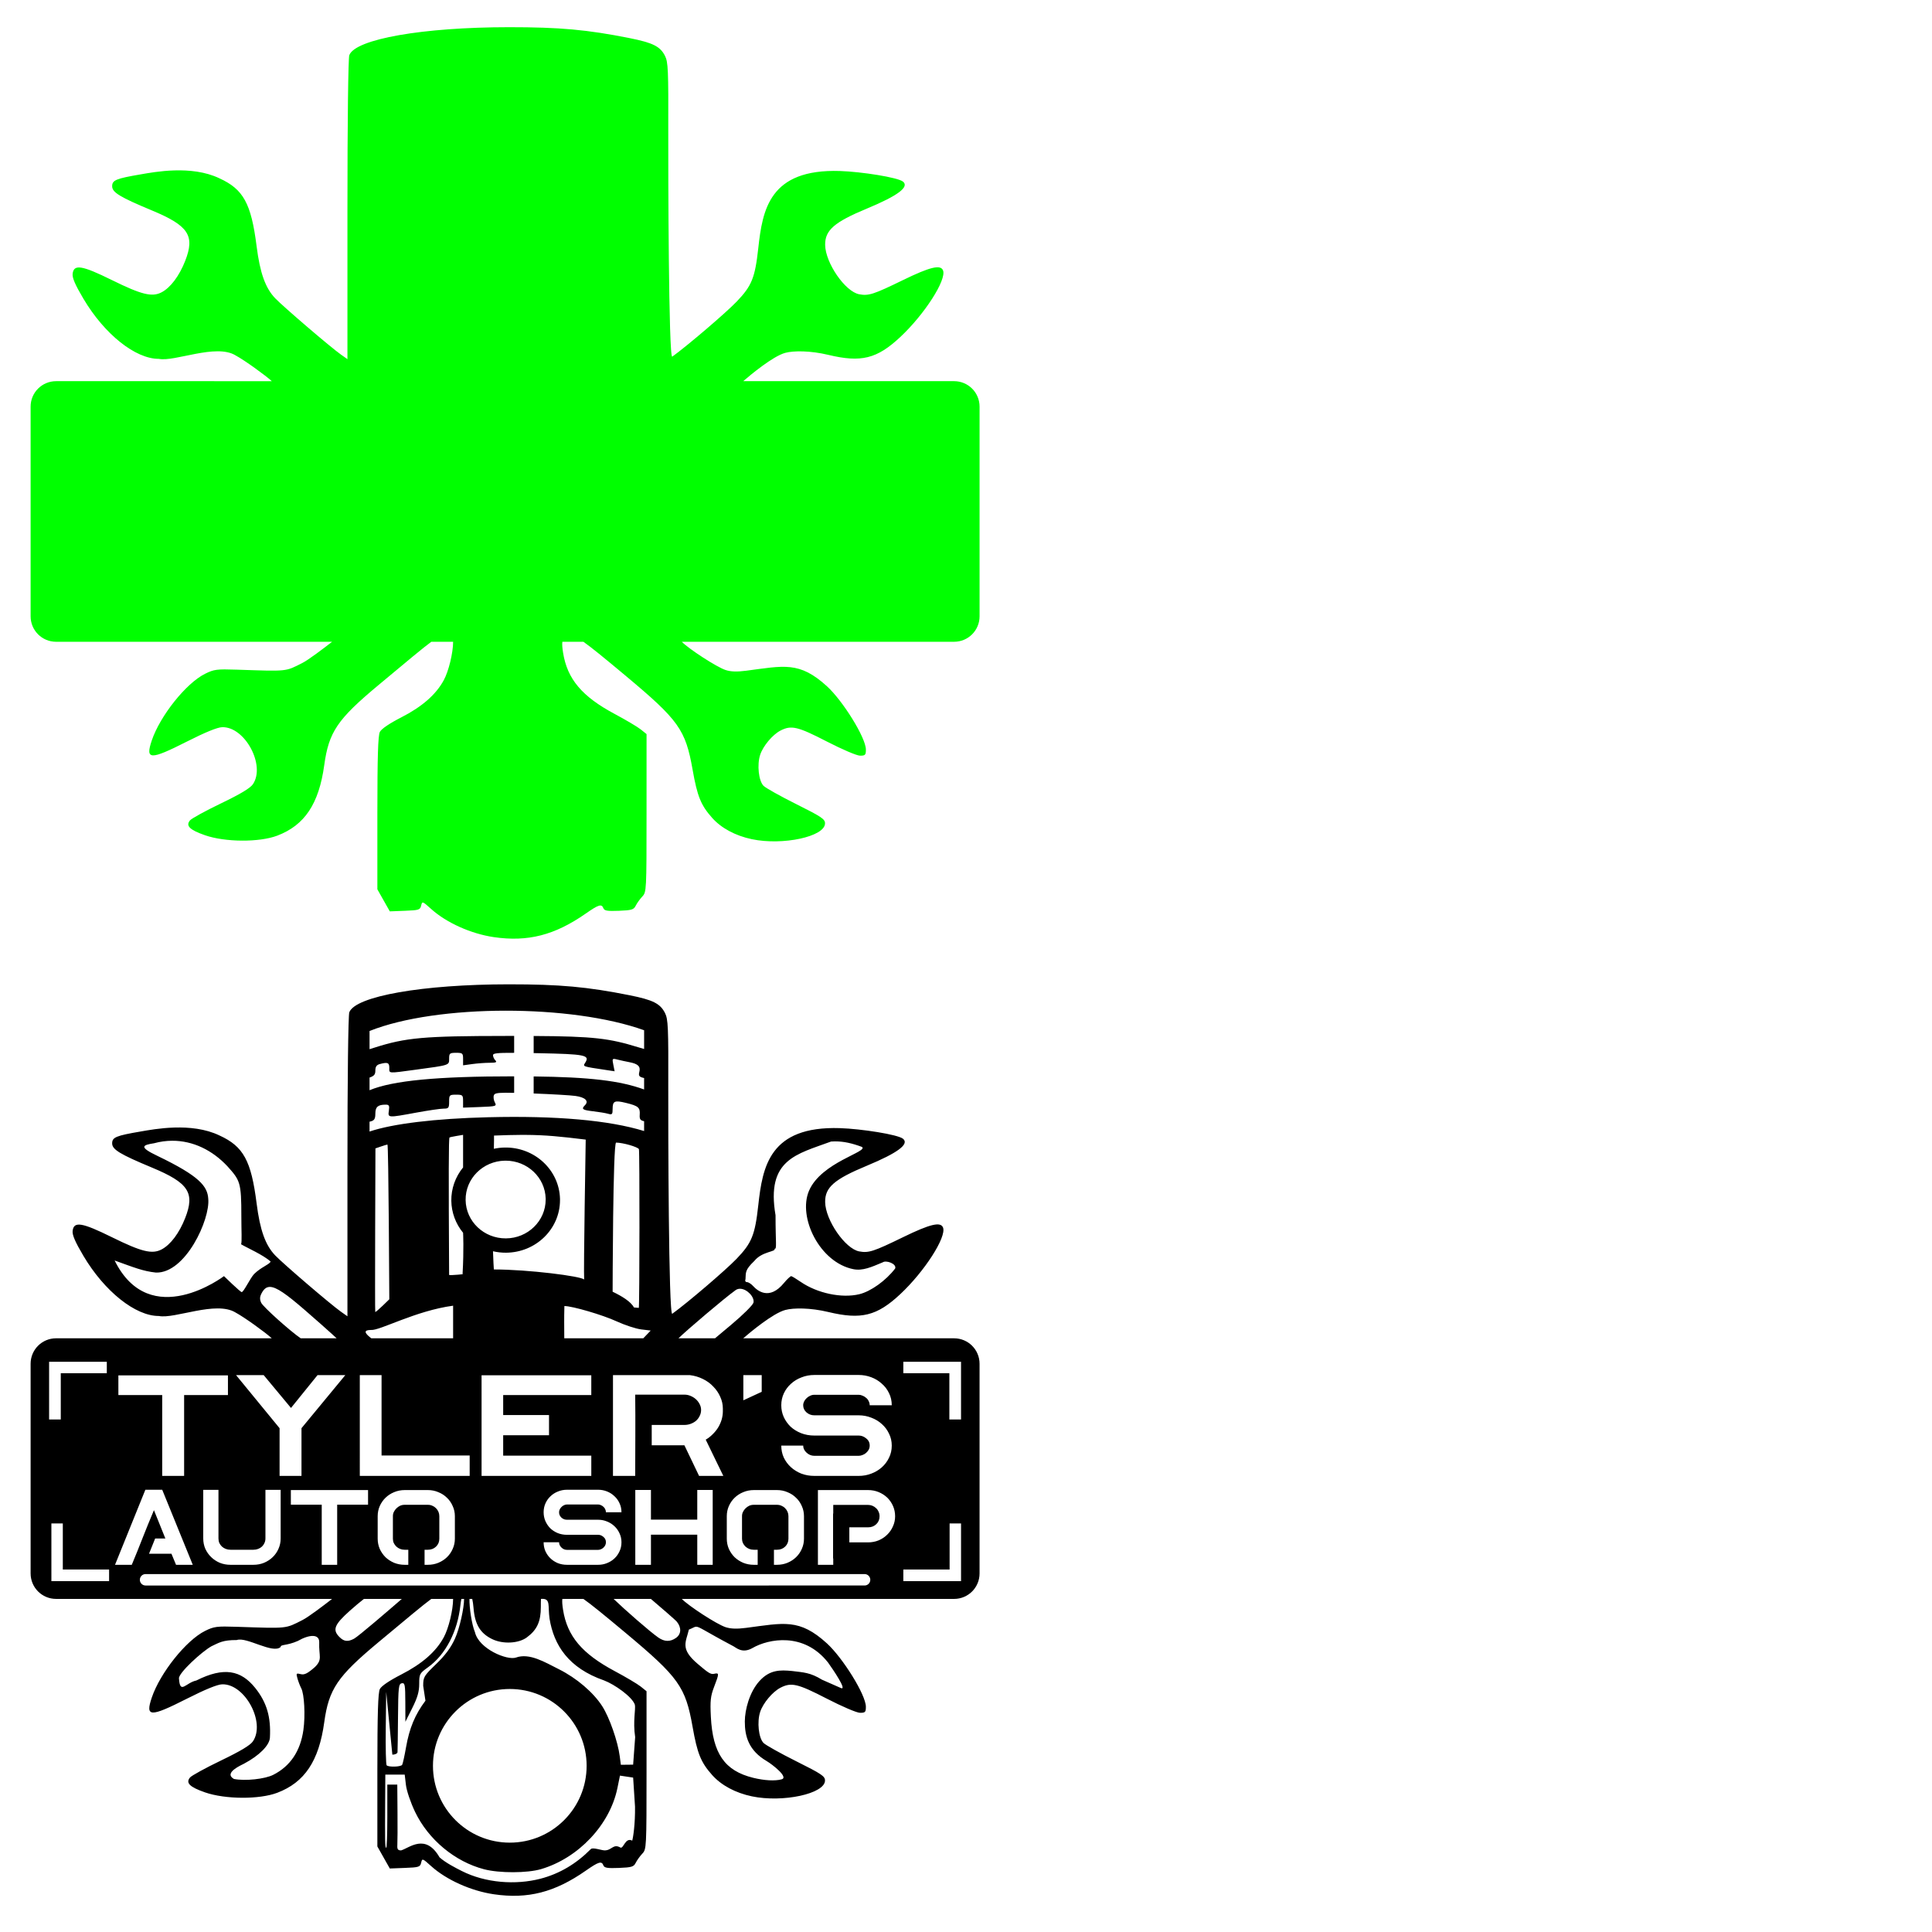
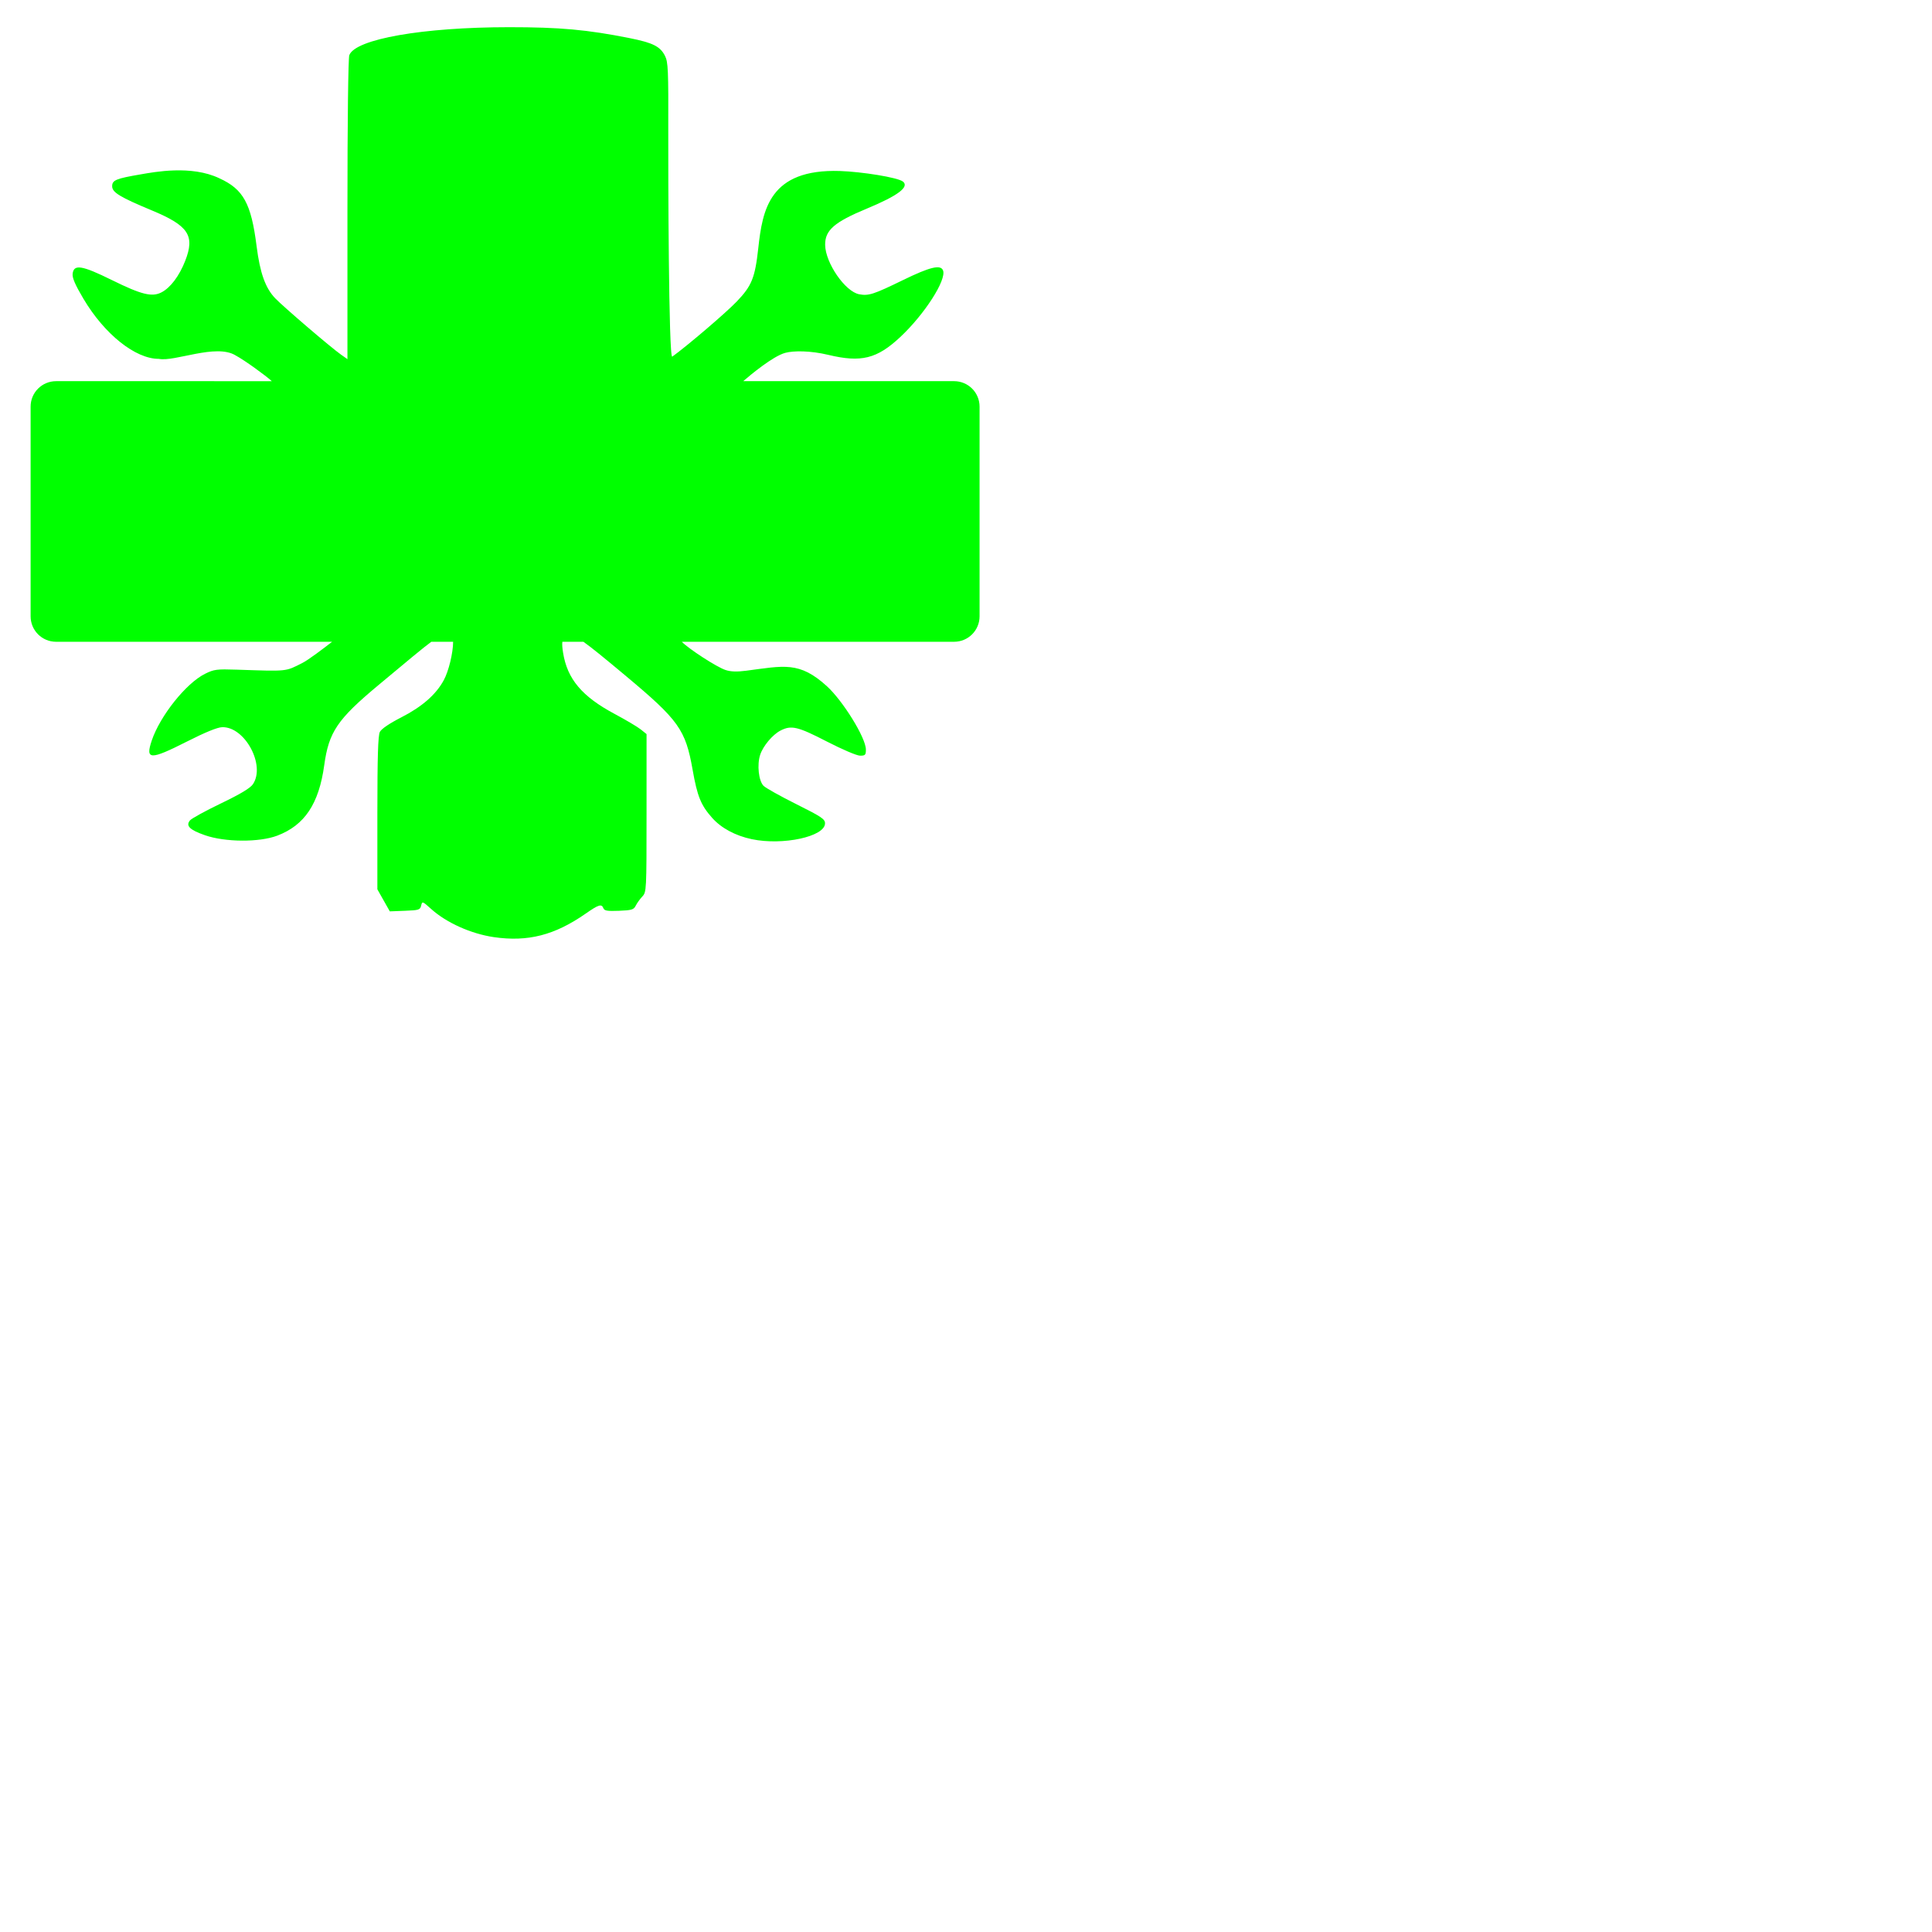
<svg xmlns="http://www.w3.org/2000/svg" xmlns:ns1="http://www.inkscape.org/namespaces/inkscape" xmlns:ns2="http://sodipodi.sourceforge.net/DTD/sodipodi-0.dtd" ns1:version="1.3.2 (091e20e, 2023-11-25, custom)" ns2:docname="tylers auto shop FIXED.svg" viewBox="0 0 2304 2304" height="24in" width="24in" id="svg2" version="1.1" ns1:export-filename="D:\CNC Online\Etsy Files\Piston Monogram Tylers Garage\tylers auto shop FIXED.png" ns1:export-xdpi="308" ns1:export-ydpi="308">
  <defs id="defs6" />
  <ns2:namedview ns1:current-layer="g10" ns1:window-maximized="1" ns1:window-y="-11" ns1:window-x="-11" ns1:cy="1559.7781" ns1:cx="402.37754" ns1:zoom="0.33177796" ns1:snap-global="false" showgrid="false" id="namedview4" ns1:window-height="1494" ns1:window-width="2560" ns1:pageshadow="2" ns1:pageopacity="0" guidetolerance="10" gridtolerance="10" objecttolerance="10" borderopacity="1" bordercolor="#666666" pagecolor="#ffffff" ns1:document-rotation="0" units="in" ns1:pagecheckerboard="0" ns1:document-units="in" ns1:showpageshadow="0" ns1:deskcolor="#505050" />
  <g id="g10" ns1:label="Image" ns1:groupmode="layer">
    <path ns2:nodetypes="csscsssccssssssscccsssscssssccsssssssccsssccccsssssssssccssccssssssssssssssscsssscscssssssssssscssc" d="m 606.943,32.424 c -102.658,0.034 -183.069,14.117 -190.38,33.346 -1.308,3.441 -2.225,79.28 -2.225,184.189 v 178.348 l -7.728,-5.448 c -12.182,-8.588 -68.616,-56.911 -78.432,-67.16 -11.715,-12.234 -18.123,-30.183 -22.161,-62.065 -6.461,-51.007 -15.717,-67.919 -44.315,-80.976 -33.58,-16.13 -78.103,-7.424 -93.346,-4.826 -30.13,5.136 -34.603,6.985 -34.603,14.31 0,7.302 9.275,12.932 47.556,28.868 43.569,18.138 51.359,29.981 39.541,60.105 -7.101,18.096 -17.576,32 -28.27,37.53 -11.318,5.853 -23.87,2.746 -59.061,-14.611 -35.95,-17.732 -45.559,-19.272 -46.906,-7.51 -0.554,4.829 3.087,13.236 12.869,29.723 25.168,42.421 61.986,71.779 89.935,71.707 18.851,3.816 68.157,-18.511 91.5,-4.134 10.466,5.601 35.768,23.852 43.191,30.74 H 66.905 c -16.844,0 -30.401,13.562 -30.401,30.406 v 249.975 c 0,16.844 13.557,30.405 30.401,30.405 H 396.044 c -10.078,7.83 -28.085,21.549 -35.417,25.256 -20.646,10.438 -16.853,10.051 -78.259,8.006 -23.917,-0.797 -27.159,-0.374 -37.85,4.928 -22.494,11.156 -53.509,49.964 -63.486,79.435 -7.946,23.47 -2.095,23.659 41.914,1.356 21.821,-11.058 36.307,-16.967 41.984,-17.128 27.105,-0.768 52.001,45.408 36.675,68.024 -3.159,4.663 -14.752,11.619 -38.072,22.849 -18.441,8.88 -35.06,17.989 -36.932,20.245 -5.37,6.47 -0.424,11.374 17.908,17.75 24.044,8.363 64.755,8.591 86.122,0.482 32.677,-12.4 49.683,-37.892 56.037,-84.004 5.466,-39.665 15.58,-54.622 64.531,-95.443 35.997,-30.018 53.429,-44.616 63.171,-51.756 h 25.99 c 0,13.321 -5.307,35.036 -11.124,45.779 -9.305,17.186 -25.789,31.614 -50.695,44.371 -14.154,7.25 -23.69,13.719 -25.53,17.328 -2.178,4.27 -2.946,29.29 -2.972,96.748 v 90.989 l 14.829,26.273 18.048,-0.688 c 16.654,-0.636 18.148,-1.114 19.343,-6.204 1.264,-5.384 1.547,-5.289 11.986,4.11 18.173,16.364 47.499,29.532 74.63,33.508 40.565,5.945 72.667,-2.281 109.649,-28.089 15.541,-10.845 18.973,-11.865 21.112,-6.288 1.128,2.937 4.849,3.533 18.619,2.973 15.201,-0.618 17.527,-1.337 19.914,-6.14 1.487,-2.992 4.996,-7.875 7.793,-10.853 5.019,-5.343 5.085,-6.645 5.085,-99.567 V 875.438 l -6.924,-5.56 c -3.809,-3.059 -17.797,-11.362 -31.079,-18.452 -39.02,-20.828 -56.577,-41.679 -61.559,-73.099 -0.918,-5.789 -1.251,-9.977 -0.836,-12.981 h 25.078 c 9.155,6.39 23.851,18.375 50.352,40.521 63.414,52.991 71.442,64.251 79.876,112.014 5.638,31.923 9.86,42.337 23.314,57.467 10.907,12.266 27.724,21.3 47.325,25.423 36.996,7.781 87.269,-3.097 87.269,-18.884 0,-5.103 -4.178,-7.898 -34.293,-22.932 -18.861,-9.416 -36.397,-19.224 -38.969,-21.796 -5.898,-5.898 -7.992,-25.128 -4.04,-37.102 3.462,-10.492 14.731,-23.92 24.178,-28.804 12.924,-6.683 20.504,-4.902 55.126,12.948 18.624,9.602 35.918,16.97 39.829,16.97 6.112,0 6.916,-0.835 6.916,-7.212 0,-14.269 -27.66,-58.432 -46.456,-75.589 -32.924,-30.051 -51.326,-24.355 -96.433,-18.489 -10.941,1.423 -18.314,1.168 -24.415,-0.846 -10.818,-3.57 -44.319,-25.465 -52.196,-33.689 H 1137.782 c 16.844,0 30.402,-13.561 30.402,-30.405 v -249.975 c 0,-16.843 -13.558,-30.406 -30.402,-30.406 H 886.313 c 8.352,-7.194 35.361,-29.809 50.18,-33.782 9.956,-2.669 29.971,-2.698 51.379,2.434 39.097,9.373 57.918,4.711 85.658,-21.211 28.957,-27.059 55.411,-68.222 51.086,-79.491 -2.791,-7.274 -15.465,-4.236 -47.534,11.393 -35.382,17.243 -41.201,19.133 -52.457,17.021 -16.709,-3.135 -40.287,-37.302 -40.6,-58.833 -0.253,-17.529 10.84,-27.192 49.771,-43.349 36.761,-15.256 50.825,-25.73 43.131,-32.115 -6.147,-5.102 -49.888,-11.884 -75.231,-12.702 -84.144,-2.714 -92.354,46.057 -97.426,92.109 -3.896,35.366 -7.78,44.935 -25.859,63.732 -13.025,13.542 -58.503,52.405 -76.69,65.535 -4.418,3.189 -4.919,-223.275 -4.779,-268.394 C 797.171,83.205 796.773,74.038 793.037,66.633 787.355,55.373 778.68,51.018 750.836,45.456 700.425,35.385 667.563,32.407 606.976,32.424 Z" style="fill:#00ff00;stroke-width:0.55" id="path36" />
-     <path ns2:nodetypes="csscsssccssssssscccsssscssssccsssssssccsssccccsssssssssccssccssssssssssssssscsssscscssssssssssscsscsccsccsscccsscsccccsssssssccsccsssssssscccsssccccsssssssccssscccsccscccccccscccccccccccscsscscscccsccccccsscssccsssssscccccscsccccscsscsccccccccscccssscssccccsscccscccscccccccccccccccccccsssccccccccsccsscsscccscccsscscccssscccscsscccssccsccccccccccccccccccccccscscccccccccscccscscsccccccccccccccccccccccccccccccccccccccccccccssscccccccssccsscsscccsccccscscccssscccscsscccssccsccsccssssccsccscscsscscscccccccccccccccccccccccsscccsscscsccsssscccsscscsscccsccsccccscscssscccsscscsccsssscccsscscsscccsccscccsscscscsscsscccsccsssccssccccccccccccccccccccccsssssssscccccccssscccsssscsccssscccssccssssccsssccsscsccccsscscsccccssssssssscssccsssssccssccccccsccccccccsscsccccccsssccscccsssc" d="m 606.942,1173.846 c -102.657,0.034 -183.068,14.117 -190.379,33.346 -1.308,3.441 -2.225,79.281 -2.225,184.19 v 178.347 l -7.728,-5.448 c -12.183,-8.588 -68.616,-56.911 -78.432,-67.16 -11.715,-12.234 -18.123,-30.183 -22.161,-62.065 -6.461,-51.007 -15.717,-67.919 -44.315,-80.976 -33.579,-16.13 -78.103,-7.424 -93.345,-4.826 -30.13,5.136 -34.603,6.985 -34.603,14.31 0,7.302 9.275,12.932 47.556,28.868 43.57,18.138 51.36,29.981 39.541,60.105 -7.1,18.096 -17.576,32 -28.269,37.53 -11.318,5.853 -23.87,2.746 -59.061,-14.611 -35.95,-17.732 -45.56,-19.272 -46.907,-7.51 -0.554,4.829 3.088,13.237 12.87,29.723 25.168,42.421 61.986,71.779 89.935,71.707 18.851,3.816 68.156,-18.511 91.5,-4.134 10.466,5.601 35.768,23.852 43.19,30.74 H 66.904 c -16.843,0 -30.4,13.562 -30.4,30.406 v 249.976 c 0,16.843 13.557,30.405 30.4,30.405 H 396.044 c -10.079,7.83 -28.085,21.549 -35.417,25.256 -20.646,10.438 -16.853,10.051 -78.259,8.006 -23.917,-0.797 -27.16,-0.374 -37.85,4.928 -22.494,11.156 -53.509,49.964 -63.486,79.435 -7.946,23.47 -2.095,23.66 41.914,1.356 21.821,-11.058 36.307,-16.968 41.984,-17.128 27.104,-0.768 52.001,45.408 36.675,68.024 -3.159,4.662 -14.752,11.619 -38.073,22.849 -18.441,8.88 -35.06,17.989 -36.931,20.245 -5.37,6.47 -0.424,11.374 17.908,17.75 24.044,8.363 64.755,8.591 86.122,0.482 32.677,-12.4 49.683,-37.892 56.037,-84.004 5.466,-39.665 15.58,-54.622 64.531,-95.443 35.997,-30.018 53.429,-44.616 63.17,-51.756 h 25.99 c 0,13.321 -5.306,35.036 -11.123,45.779 -9.306,17.186 -25.789,31.614 -50.695,44.371 -14.154,7.25 -23.69,13.719 -25.53,17.328 -2.178,4.27 -2.946,29.29 -2.972,96.749 v 90.989 l 14.829,26.273 18.047,-0.688 c 16.655,-0.636 18.148,-1.114 19.344,-6.204 1.264,-5.384 1.547,-5.289 11.986,4.11 18.173,16.364 47.499,29.532 74.629,33.508 40.565,5.945 72.668,-2.28 109.65,-28.088 15.54,-10.845 18.973,-11.865 21.112,-6.288 1.128,2.937 4.849,3.533 18.619,2.973 15.201,-0.618 17.527,-1.337 19.914,-6.14 1.486,-2.992 4.996,-7.875 7.793,-10.853 5.02,-5.343 5.085,-6.645 5.085,-99.567 v -94.157 l -6.924,-5.56 c -3.809,-3.059 -17.797,-11.362 -31.08,-18.452 -39.019,-20.828 -56.576,-41.68 -61.558,-73.099 -0.919,-5.789 -1.251,-9.977 -0.836,-12.981 h 25.078 c 9.155,6.391 23.85,18.375 50.352,40.521 63.414,52.992 71.442,64.251 79.876,112.014 5.637,31.923 9.86,42.337 23.313,57.467 10.907,12.266 27.725,21.3 47.325,25.423 36.996,7.781 87.27,-3.098 87.27,-18.884 0,-5.103 -4.179,-7.898 -34.293,-22.932 -18.862,-9.416 -36.397,-19.224 -38.969,-21.796 -5.898,-5.898 -7.992,-25.128 -4.04,-37.102 3.462,-10.492 14.731,-23.919 24.178,-28.804 12.923,-6.683 20.504,-4.902 55.126,12.948 18.624,9.602 35.918,16.97 39.829,16.97 6.112,0 6.916,-0.835 6.916,-7.212 0,-14.269 -27.66,-58.432 -46.456,-75.589 -32.924,-30.051 -51.326,-24.355 -96.433,-18.489 -10.941,1.423 -18.314,1.168 -24.415,-0.846 -10.818,-3.57 -44.319,-25.465 -52.196,-33.689 h 324.672 c 16.844,0 30.402,-13.561 30.402,-30.405 v -249.975 c 0,-16.843 -13.558,-30.406 -30.402,-30.406 H 886.313 c 8.352,-7.194 35.36,-29.809 50.181,-33.782 9.956,-2.669 29.971,-2.697 51.378,2.434 39.098,9.373 57.918,4.711 85.659,-21.211 28.957,-27.059 55.411,-68.222 51.086,-79.491 -2.791,-7.274 -15.465,-4.236 -47.534,11.393 -35.382,17.243 -41.2,19.133 -52.456,17.021 -16.709,-3.135 -40.287,-37.302 -40.6,-58.833 -0.253,-17.529 10.84,-27.192 49.771,-43.349 36.761,-15.256 50.825,-25.73 43.131,-32.115 -6.148,-5.102 -49.889,-11.884 -75.232,-12.702 -84.143,-2.714 -92.353,46.057 -97.426,92.109 -3.895,35.366 -7.779,44.935 -25.859,63.732 -13.025,13.542 -58.502,52.405 -76.69,65.535 -4.418,3.189 -4.918,-223.275 -4.778,-268.394 0.229,-73.703 -0.171,-82.87 -3.906,-90.274 -5.682,-11.26 -14.357,-15.615 -42.202,-21.177 -50.411,-10.071 -83.272,-13.049 -143.859,-13.032 z m -4.085,31.453 c 60.439,-0.05 121.727,7.695 165.283,23.321 v 22.341 c -2.325,-0.658 -4.729,-1.357 -7.236,-2.128 -34.162,-10.503 -52.559,-12.988 -124.487,-13.375 v 20.423 c 1.74,0.034 3.174,0.057 5.037,0.09 56.5,1.113 62.151,2.238 56.516,11.261 -3,4.803 -4.053,4.436 24.893,8.797 l 10.11,1.522 -1.56,-7.793 c -1.512,-7.561 -1.364,-7.744 5.03,-6.139 3.624,0.91 9.947,2.285 14.045,3.06 10.393,1.965 13.589,5.075 11.949,11.611 -1.153,4.593 -0.269,5.849 5.034,7.18 0.228,0.057 0.448,0.104 0.668,0.147 v 13.633 c -28.597,-10.434 -64.882,-14.779 -131.724,-15.547 v 20.324 c 21.945,0.827 43.822,2.102 49.799,2.928 11.722,1.621 16.343,6.093 11.402,11.034 -4.632,4.631 -3.071,5.791 9.789,7.268 6.866,0.789 14.891,2.132 17.834,2.986 4.72,1.371 5.35,0.698 5.35,-5.717 0,-9.559 2.287,-10.602 15.93,-7.272 14.669,3.579 16.977,5.536 16.399,13.89 -0.383,5.487 0.57,6.986 5.221,7.94 v 11.727 c -41.933,-12.88 -104.689,-18.456 -185.872,-16.453 -63.326,1.562 -113.773,7.681 -141.568,17.055 v -11.749 c 0.505,-0.124 1.024,-0.258 1.576,-0.407 4.167,-1.117 5.35,-3.159 5.35,-9.228 0,-8.019 3.076,-10.677 12.354,-10.677 4.015,0 4.654,1.204 3.784,7.133 -1.276,8.692 -1.624,8.667 32.608,2.377 14.237,-2.616 28.89,-4.755 32.561,-4.755 6.043,0 6.674,-0.788 6.674,-8.322 0,-7.926 0.399,-8.322 8.322,-8.322 7.806,0 8.32,0.48 8.312,7.728 v 7.728 l 20.212,-0.767 c 19.385,-0.737 20.1,-0.963 17.653,-5.536 -1.403,-2.622 -1.906,-6.445 -1.119,-8.495 0.782,-2.043 3.172,-2.917 13.878,-2.967 2.784,-0.014 6.26,0.039 10.286,0.132 v -19.711 c -92.132,0 -144.528,5.013 -172.446,16.555 v -15.083 c 5.569,-1.918 6.927,-3.705 6.927,-8.421 0,-4.497 1.517,-6.682 5.351,-7.71 9.247,-2.478 11.294,-1.673 11.294,4.444 0,7.022 -2.188,6.862 31.423,2.318 40.955,-5.536 39.913,-5.187 39.913,-13.204 0,-6.351 0.709,-6.948 8.322,-6.948 7.742,0 8.323,0.522 8.323,7.459 v 7.454 l 11.029,-1.51 c 6.068,-0.832 15.379,-1.514 20.689,-1.514 7.51,0 9.02,-0.633 6.8,-2.852 -1.569,-1.569 -2.851,-4.381 -2.851,-6.25 0,-2.127 4.544,-2.877 25.226,-2.763 v -20.15 c -3.24,0 -6.343,0 -9.771,0 -98.282,0.091 -119.264,1.966 -156.989,14.012 -1.976,0.631 -3.839,1.21 -5.687,1.784 v -21.686 c 40.109,-16.054 100.684,-24.162 162.157,-24.212 z m -50.604,148.07 v 17.439 21.401 c -9.264,11.3 -14.219,25.345 -14.031,39.769 0.187,13.877 5.118,27.303 14.031,38.176 0,0 1.1,19.261 -0.619,49.317 6.854,-0.493 -16.034,1.97 -16.041,0.85 -0.676,-121.017 -0.562,-162.766 0.464,-163.793 0.701,-0.7 16.19,-3.158 16.19,-3.158 z m 73.832,0.034 c 24.95,0.11 42.594,1.992 72.405,5.626 0,0 -2.676,157.606 -1.857,166.909 -3.058,-4.001 -66.934,-12.063 -107.691,-12.047 0,0 -0.838,-13.139 -1.022,-21.716 5.08,1.179 10.288,1.759 15.511,1.728 35.632,-0.217 64.399,-28.233 64.398,-62.716 v -1.589 c -0.903,-34.469 -30.391,-61.767 -66.012,-61.113 -4.328,0.082 -8.636,0.577 -12.861,1.487 0.082,-2.979 0.179,-9.312 0.179,-9.879 v -5.879 c 12.299,-0.495 22.634,-0.762 31.882,-0.808 v 0 c 1.735,0 3.43,0 5.093,0 z m -420.879,6.999 c 25.11,-0.145 48.254,11.437 65.976,30.397 15.225,16.934 16.638,19.227 16.638,59.716 0,17.655 0.838,30.075 -0.293,33.345 5.766,3.604 27.138,12.947 35.28,20.751 -2.901,4.182 -11.238,6.309 -19.896,14.838 -4.814,5.319 -12.306,21.424 -14.68,21.424 -1.671,0 -21.141,-19.031 -21.141,-19.031 0,0 -88.061,66.898 -130.391,-18.639 23.337,8.366 33.63,12.722 49.189,14.391 35.342,1.198 64.882,-63.452 62.468,-87.97 -0.903,-15.07 -10.607,-27.132 -60.576,-51.152 -22.491,-10.68 -18.002,-12.944 -4.056,-15.093 7.263,-1.975 14.448,-2.936 21.479,-2.976 z m 790.558,0.758 c 10.701,-0.051 20.488,2.271 32.066,6.559 8.623,5.689 -48.55,18.152 -63.09,52.434 -13.425,31.652 12.805,85.42 52.971,93.414 11.101,2.21 21.562,-2.525 35.039,-8.197 3.959,-2.824 16.777,1.68 14.793,7.358 -11.017,14.444 -29.104,27.406 -42.848,30.703 -20.91,5.016 -50.047,-1.134 -69.826,-14.741 -5.467,-3.761 -10.584,-6.841 -11.368,-6.841 -0.782,0 -4.771,3.486 -8.495,8.048 -17.577,21.538 -31.948,9.178 -36.777,3.841 -2.368,-2.616 -5.709,-4.756 -7.427,-4.756 -1.8,0 -2.543,-1.512 -1.755,-3.567 0.57,-7.822 -0.982,-10.697 10.496,-21.642 9.34,-11.67 26.365,-10.837 24.104,-14.64 3.07,0.952 1.216,-6.634 1.216,-39.904 -11.417,-66.7 25.154,-72.728 66.251,-87.903 1.574,-0.105 3.121,-0.161 4.649,-0.168 z m -261.012,1.435 c 8.306,0.117 25.486,5.03 27.182,7.775 0.957,1.547 0.79,186.17 -0.114,189.331 l -5.713,-0.483 c -3.99,-7.018 -13.684,-13.085 -25.52,-18.795 0,0 0.269,-177.881 4.161,-177.827 z m -272.704,2.317 c 1.34,0 2.224,184.538 2.224,184.538 l -7.844,7.603 c -4.313,4.18 -8.325,7.597 -8.918,7.598 -0.587,4e-4 0.22,-195.141 0.22,-195.141 0,0 13.096,-4.598 14.318,-4.598 z m 140.97,19.236 c 25.895,0 47.07,20.039 47.723,45.17 v 1.17 c 0,25.479 -21.186,46.179 -47.431,46.34 -26.245,0.161 -47.7,-20.279 -48.031,-45.756 -0.326,-25.475 20.584,-46.432 46.823,-46.916 0.301,0 0.603,0 0.901,0 z m -280.938,150.564 c 7.671,0.206 19.635,8.668 41.426,27.56 12.823,11.117 27.63,24.197 32.909,29.069 l 5.035,4.644 h -42.847 c -12.489,-8.514 -44.855,-37.443 -47.116,-42.406 -1.911,-4.194 -1.76,-7.099 0.595,-11.499 2.472,-4.618 5.269,-7.186 9.27,-7.362 0.236,0 0.48,-0.014 0.733,0 z m 560.637,2.197 c 8.296,0.165 17.468,10.118 15.799,16.636 -0.725,2.839 -12.494,14.523 -26.147,25.966 l -19.655,16.473 h -43.613 c 10.56,-10.303 55.361,-48.313 67.309,-56.799 1.66,-1.452 3.547,-2.147 5.507,-2.261 0.269,-0.014 0.529,-0.024 0.798,-0.014 z m -342.354,20.19 v 38.886 h -97.52 c -0.277,-0.203 -0.554,-0.372 -0.84,-0.595 -8.105,-6.376 -7.936,-9.339 0.538,-9.339 10.507,0.872 53.235,-23.003 97.826,-28.951 z m 132.704,0.417 c 9.564,0 45.53,10.54 62.279,18.252 9.809,4.516 22.965,8.837 29.24,9.596 l 11.411,1.379 -8.857,9.242 h -94.221 c 0,-17.847 -0.31,-21.117 0.147,-38.468 z m -614.508,66.467 h 68.818 v 13.631 H 72.477 v 55.191 H 58.559 Z m 1018.708,0 h 68.818 v 68.822 h -13.918 v -55.191 h -54.9 z m -106.175,15.739 h 53.004 c 5.153,0 10.119,0.897 14.903,2.698 4.785,1.8 8.958,4.335 12.516,7.599 3.68,3.151 6.561,6.92 8.648,11.309 2.208,4.388 3.316,9.224 3.316,14.513 h -26.319 c 0,-1.8 -0.432,-3.487 -1.286,-5.062 -0.733,-1.575 -1.78,-2.869 -3.13,-3.882 -1.227,-1.125 -2.636,-1.969 -4.231,-2.531 -1.473,-0.675 -2.944,-1.012 -4.417,-1.012 h -53.004 c -1.718,0 -3.374,0.391 -4.97,1.179 -1.594,0.675 -3.003,1.632 -4.23,2.87 -1.227,1.125 -2.209,2.42 -2.945,3.883 -0.733,1.463 -1.105,2.98 -1.105,4.556 0,3.263 1.288,6.076 3.864,8.438 2.699,2.363 5.828,3.549 9.386,3.549 h 53.004 c 5.276,0 10.305,0.952 15.09,2.865 4.785,1.8 8.957,4.335 12.515,7.598 3.558,3.151 6.376,6.921 8.462,11.309 2.208,4.389 3.316,9.17 3.316,14.346 0,5.289 -1.108,10.129 -3.316,14.518 -2.087,4.389 -4.968,8.213 -8.648,11.476 -3.559,3.151 -7.731,5.626 -12.516,7.427 -4.662,1.8 -9.627,2.703 -14.903,2.703 h -53.004 c -5.521,0 -10.671,-0.902 -15.456,-2.703 -4.785,-1.913 -8.958,-4.502 -12.515,-7.765 -3.558,-3.263 -6.381,-7.088 -8.466,-11.477 -1.963,-4.388 -2.945,-9.115 -2.945,-14.178 h 26.133 c 0,3.151 1.352,5.963 4.051,8.438 2.699,2.475 5.764,3.716 9.2,3.716 h 53.004 c 1.35,0 2.759,-0.283 4.231,-0.846 1.594,-0.563 3.005,-1.351 4.232,-2.364 1.349,-1.125 2.457,-2.42 3.316,-3.883 0.859,-1.575 1.286,-3.262 1.286,-5.062 0,-3.601 -1.409,-6.468 -4.231,-8.606 -2.699,-2.251 -5.643,-3.376 -8.833,-3.376 h -53.004 c -5.644,0 -10.92,-0.957 -15.828,-2.87 -4.785,-1.913 -8.954,-4.502 -12.511,-7.765 -3.436,-3.376 -6.136,-7.2 -8.099,-11.476 -1.963,-4.388 -2.945,-9.061 -2.945,-14.012 0,-5.176 1.044,-9.957 3.13,-14.346 2.086,-4.388 4.909,-8.158 8.466,-11.309 3.559,-3.263 7.727,-5.798 12.512,-7.599 4.785,-1.913 9.876,-2.865 15.275,-2.865 z m -689.574,0.167 h 32.941 l 32.575,39.16 31.65,-39.16 h 33.126 l -52.266,63.297 v 56.882 h -26.132 v -56.882 z m 147.569,0 h 25.947 v 95.871 h 105.085 v 24.308 H 429.087 Z m 301.93,0 h 91.65 c 5.52,0.675 10.67,2.193 15.456,4.556 4.907,2.363 9.08,5.404 12.515,9.117 3.558,3.601 6.318,7.652 8.281,12.153 2.086,4.501 3.13,9.169 3.13,14.007 v 1.686 1.691 c 0,3.263 -0.489,6.581 -1.472,9.957 -0.982,3.263 -2.395,6.412 -4.236,9.451 -1.84,2.926 -4.046,5.629 -6.623,8.104 -2.454,2.475 -5.155,4.559 -8.099,6.246 l 20.982,43.21 h -28.896 l -17.481,-36.462 h -38.994 v -24.303 h 38.994 c 2.699,0 5.216,-0.451 7.547,-1.351 2.454,-0.9 4.596,-2.135 6.436,-3.711 1.84,-1.688 3.256,-3.603 4.236,-5.741 1.104,-2.138 1.658,-4.503 1.658,-7.091 0,-2.363 -0.554,-4.61 -1.658,-6.748 -1.104,-2.25 -2.577,-4.22 -4.417,-5.908 -1.84,-1.688 -3.988,-3.041 -6.442,-4.054 -2.331,-1.013 -4.784,-1.518 -7.36,-1.518 h -58.708 c 0.432,32.752 0,64.13 0,96.888 h -26.5 z m 155.461,0 h 21.902 v 19.914 l -21.902,10.129 z m -312.18,0.167 h 130.852 v 23.63 H 600.065 v 23.801 h 54.658 v 24.136 h -54.658 v 24.304 h 105.085 v 24.14 H 574.298 v -96.382 z m -433.123,0.172 h 130.664 v 23.458 H 219.573 v 96.381 h -26.133 v -96.381 h -52.265 z m 32.189,136.368 h 20.095 l 36.434,89.503 h -19.965 l -5.449,-13.181 h -26.748 l 7.313,-18.206 h 12.176 l -13.617,-33.763 c -10.396,24.296 -17.211,43.305 -26.448,65.149 h -19.971 z m 502.69,0 h 37.344 c 3.63,0 7.129,0.672 10.501,2.011 3.371,1.339 6.312,3.221 8.819,5.648 2.593,2.343 4.623,5.147 6.093,8.411 1.556,3.264 2.332,6.86 2.332,10.793 h -18.54 c 0,-1.339 -0.302,-2.59 -0.905,-3.762 -0.522,-1.171 -1.255,-2.136 -2.206,-2.889 -0.864,-0.837 -1.858,-1.463 -2.982,-1.881 -1.038,-0.502 -2.074,-0.757 -3.111,-0.757 h -37.344 c -1.21,0 -2.379,0.296 -3.502,0.882 -1.123,0.502 -2.117,1.212 -2.981,2.132 -0.864,0.837 -1.553,1.801 -2.071,2.889 -0.522,1.088 -0.782,2.214 -0.782,3.385 0,2.427 0.907,4.521 2.722,6.278 1.901,1.757 4.107,2.634 6.614,2.634 h 37.344 c 3.717,0 7.261,0.714 10.631,2.136 3.371,1.339 6.312,3.221 8.818,5.648 2.507,2.343 4.494,5.147 5.964,8.411 1.556,3.264 2.332,6.822 2.332,10.672 0,3.933 -0.774,7.53 -2.332,10.794 -1.47,3.264 -3.5,6.109 -6.093,8.536 -2.507,2.343 -5.448,4.183 -8.819,5.522 -3.285,1.339 -6.783,2.011 -10.501,2.011 h -37.344 c -3.889,0 -7.52,-0.672 -10.891,-2.011 -3.371,-1.423 -6.308,-3.345 -8.815,-5.772 -2.507,-2.427 -4.499,-5.273 -5.968,-8.537 -1.383,-3.264 -2.071,-6.777 -2.071,-10.543 h 18.41 c 0,2.343 0.951,4.433 2.852,6.274 1.901,1.841 4.063,2.764 6.483,2.764 h 37.344 c 0.951,0 1.944,-0.214 2.981,-0.631 1.123,-0.419 2.117,-1.002 2.983,-1.756 0.95,-0.837 1.731,-1.8 2.336,-2.888 0.603,-1.172 0.905,-2.424 0.905,-3.763 0,-2.678 -0.993,-4.814 -2.981,-6.404 -1.901,-1.674 -3.976,-2.509 -6.223,-2.509 h -37.344 c -3.976,0 -7.693,-0.714 -11.152,-2.136 -3.37,-1.423 -6.308,-3.346 -8.814,-5.773 -2.421,-2.511 -4.325,-5.356 -5.709,-8.536 -1.383,-3.264 -2.071,-6.739 -2.071,-10.422 0,-3.849 0.733,-7.404 2.201,-10.668 1.47,-3.264 3.458,-6.067 5.964,-8.411 2.507,-2.427 5.448,-4.309 8.819,-5.648 3.37,-1.423 6.958,-2.136 10.761,-2.136 z m -433.668,0.125 h 18.15 v 57.993 c 0,1.925 0.35,3.727 1.04,5.401 0.782,1.59 1.816,3.013 3.112,4.268 1.297,1.171 2.809,2.089 4.538,2.759 1.729,0.67 3.585,1.008 5.573,1.008 h 27.49 c 1.988,0 3.849,-0.338 5.577,-1.008 1.729,-0.67 3.241,-1.587 4.537,-2.759 1.297,-1.255 2.291,-2.678 2.983,-4.268 0.774,-1.674 1.165,-3.476 1.165,-5.401 v -57.993 h 18.155 v 57.993 c 0,4.352 -0.868,8.453 -2.596,12.303 -1.643,3.766 -3.929,7.075 -6.869,9.92 -2.939,2.845 -6.399,5.102 -10.375,6.776 -3.89,1.59 -8.082,2.386 -12.577,2.386 h -27.49 c -4.495,0 -8.73,-0.796 -12.707,-2.386 -3.89,-1.674 -7.301,-3.93 -10.24,-6.776 -2.939,-2.845 -5.274,-6.154 -7.004,-9.92 -1.642,-3.849 -2.461,-7.951 -2.461,-12.303 z m 515.234,0.126 h 18.67 v 35.399 h 55.238 v -35.399 h 18.41 v 89.253 H 831.528 V 1830.196 H 776.29 v 35.905 h -18.67 z m -410.753,0.126 h 92.058 v 17.448 h -36.824 v 71.679 h -18.414 v -71.679 h -36.819 z m 135.694,0 h 27.749 c 4.408,0 8.557,0.839 12.447,2.513 3.976,1.59 7.393,3.809 10.246,6.655 2.939,2.761 5.226,6.066 6.869,9.915 1.729,3.766 2.596,7.779 2.596,12.047 v 26.867 c 0,4.268 -0.867,8.323 -2.596,12.172 -1.642,3.766 -3.93,7.075 -6.869,9.92 -2.853,2.762 -6.27,4.976 -10.246,6.65 -3.89,1.59 -8.039,2.387 -12.447,2.387 h -3.986 v -17.95 h 3.986 c 3.89,0 7.132,-1.255 9.725,-3.766 2.593,-2.511 3.888,-5.648 3.888,-9.414 v -26.867 c 0,-1.841 -0.342,-3.555 -1.036,-5.145 -0.692,-1.674 -1.684,-3.138 -2.98,-4.393 -1.211,-1.255 -2.636,-2.216 -4.278,-2.885 -1.642,-0.753 -3.416,-1.133 -5.318,-1.133 h -27.749 c -1.988,0 -3.8,0.38 -5.442,1.133 -1.556,0.753 -2.981,1.755 -4.277,3.01 -1.297,1.255 -2.339,2.678 -3.116,4.268 -0.782,1.506 -1.167,3.22 -1.167,5.145 v 26.867 c 0,1.841 0.35,3.555 1.041,5.145 0.774,1.59 1.814,3.013 3.111,4.269 1.296,1.171 2.765,2.089 4.408,2.759 1.729,0.67 3.541,1.007 5.442,1.007 h 4.371 v 17.95 h -4.371 c -4.408,0 -8.599,-0.798 -12.576,-2.387 -3.889,-1.674 -7.301,-3.888 -10.24,-6.65 -2.853,-2.845 -5.146,-6.154 -6.874,-9.92 -1.642,-3.849 -2.461,-7.905 -2.461,-12.172 v -26.867 c 0,-4.268 0.819,-8.281 2.461,-12.047 1.729,-3.849 4.021,-7.154 6.874,-9.915 2.939,-2.845 6.351,-5.065 10.24,-6.655 3.977,-1.674 8.167,-2.513 12.576,-2.513 z m 416.332,0 h 27.749 c 4.408,0 8.557,0.839 12.447,2.513 3.977,1.59 7.388,3.809 10.24,6.655 2.939,2.761 5.231,6.066 6.874,9.915 1.729,3.766 2.592,7.779 2.592,12.047 v 26.867 c 0,4.268 -0.863,8.323 -2.592,12.172 -1.642,3.766 -3.934,7.075 -6.874,9.92 -2.852,2.762 -6.263,4.976 -10.24,6.65 -3.89,1.59 -8.039,2.387 -12.447,2.387 h -3.673 v -17.95 h 3.673 c 3.89,0 7.132,-1.255 9.725,-3.766 2.593,-2.511 3.887,-5.648 3.887,-9.414 v -26.867 c 0,-1.841 -0.342,-3.555 -1.036,-5.145 -0.692,-1.674 -1.684,-3.138 -2.981,-4.393 -1.21,-1.255 -2.64,-2.216 -4.282,-2.885 -1.642,-0.753 -3.411,-1.133 -5.313,-1.133 h -27.749 c -1.989,0 -3.801,0.38 -5.444,1.133 -1.556,0.753 -2.985,1.755 -4.281,3.01 -1.297,1.255 -2.335,2.678 -3.112,4.268 -0.774,1.506 -1.166,3.22 -1.166,5.145 v 26.867 c 0,1.841 0.342,3.555 1.035,5.145 0.782,1.59 1.815,3.013 3.112,4.269 1.297,1.171 2.769,2.089 4.412,2.759 1.729,0.67 3.542,1.007 5.444,1.007 h 4.685 v 17.95 h -4.685 c -4.409,0 -8.601,-0.798 -12.577,-2.387 -3.889,-1.674 -7.306,-3.888 -10.246,-6.65 -2.852,-2.845 -5.139,-6.154 -6.868,-9.92 -1.642,-3.849 -2.466,-7.905 -2.466,-12.172 v -26.867 c 0,-4.268 0.824,-8.281 2.466,-12.047 1.729,-3.849 4.016,-7.154 6.868,-9.915 2.939,-2.845 6.356,-5.065 10.246,-6.655 3.977,-1.674 8.168,-2.513 12.577,-2.513 z m 76.518,0 h 59.77 c 4.495,0 8.687,0.797 12.577,2.386 3.889,1.59 7.349,3.81 10.375,6.656 2.939,2.929 5.226,6.274 6.869,10.04 1.642,3.766 2.465,7.826 2.465,12.177 0,4.268 -0.866,8.282 -2.596,12.047 -1.642,3.766 -3.93,7.07 -6.869,9.915 -2.852,2.845 -6.269,5.107 -10.245,6.781 -3.89,1.59 -8.083,2.388 -12.577,2.388 h -22.301 v -17.955 h 22.301 c 3.976,0 7.261,-1.252 9.854,-3.762 2.594,-2.51 3.889,-5.648 3.889,-9.414 0,-2.008 -0.391,-3.812 -1.166,-5.402 -0.693,-1.674 -1.685,-3.096 -2.982,-4.267 -1.296,-1.255 -2.765,-2.216 -4.407,-2.885 -1.643,-0.67 -3.374,-1.007 -5.189,-1.007 h -41.491 v 10.404 h -0.203 v 53.476 h 0.203 v 7.548 h -18.279 z m -914.126,39.815 h 13.625 v 54.899 H 130.102 v 13.919 H 61.285 Z m 1071.175,0 h 13.626 v 68.818 h -68.818 v -13.919 h 55.192 z m -958.86,60.37 h 857.453 c 3.776,0 6.818,3.042 6.818,6.818 0,3.776 -3.042,6.813 -6.818,6.813 H 173.6 c -3.776,0 -6.817,-3.037 -6.817,-6.813 0,-3.776 3.041,-6.818 6.817,-6.818 z m 473.614,29.541 c 9.472,0.212 6.066,8.824 8.144,23.582 5.142,31.524 22.445,58.915 65.098,73.738 12.149,4.594 33.272,19.2 36.644,28.875 1.211,5.164 -2.517,19.887 0.366,38.7 l -2.418,32.837 -14.657,0.163 -1.309,-10.161 c -2.291,-17.772 -12.286,-46.255 -20.775,-59.535 -10.599,-16.582 -30.537,-33.623 -51.759,-44.245 -16.696,-8.357 -35.04,-19.742 -51.232,-13.943 -10.278,3.681 -44.307,-10.207 -48.93,-30.34 -3.729,-8.594 -6.883,-30.241 -6.496,-39.601 h 3.273 c 0.644,2.777 1.212,6.615 1.551,10.84 1.568,19.538 7.978,30.211 22.302,37.145 12.754,6.174 31.398,5.229 41.291,-2.095 12.183,-9.018 16.678,-18.839 16.678,-36.438 0,-4.118 0,-7.149 0.155,-9.452 0.749,-0.065 1.44,-0.084 2.072,-0.073 z m -213.183,0.073 h 45.188 c -15.412,13.341 -51.972,44.812 -56.999,47.473 -7.441,3.939 -11.97,3.416 -17.391,-2.006 -8.62,-8.62 -6.165,-14.804 12.484,-31.441 6.077,-5.422 12.206,-10.523 16.719,-14.026 z m 116.17,0 h 3.256 c 0,10.79 -5.214,34.903 -10.887,47.413 -4.884,10.772 -11.485,19.68 -22.398,30.225 -14.71,14.212 -15.475,15.499 -15.475,26.067 l 2.681,17.698 c -12.421,16.524 -19.184,32.802 -23.153,55.537 -1.798,10.298 -3.874,19.709 -4.615,20.908 -1.548,2.504 -16.13,2.972 -18.508,0.595 -0.872,-0.872 -1.345,-20.935 -1.054,-44.584 l 0.529,-43.001 7.325,74.902 c 3.236,0 6.007,-1.337 6.158,-2.972 0.147,-1.635 0.415,-20.609 0.595,-42.165 0.285,-35.283 0.733,-39.27 4.482,-40.001 3.732,-0.728 4.166,1.6 4.236,22.547 l 0.082,23.356 8.243,-16.478 c 6.208,-12.408 8.248,-19.511 8.248,-28.728 0,-11.754 0.424,-12.546 10.501,-19.785 20.925,-15.027 35.339,-42.744 38.635,-74.284 0.293,-2.842 0.701,-5.208 1.124,-7.25 z m 181.551,0 h 44.445 c 9.805,8.37 29.248,25.018 31.024,27.244 5.66,7.094 5.231,14.866 -1.068,19.278 -6.86,4.805 -13.629,4.692 -20.936,-0.357 -10.221,-7.063 -40.859,-33.974 -53.464,-46.164 z m 98.292,33.151 c 4.017,-0.17 9.902,4.9 43.775,22.857 3.906,1.752 10.989,9.836 23.709,2.494 18.798,-10.851 61.137,-19.342 90,17.427 5.945,8.287 22.666,32.921 15.628,30.508 -1.475,-0.627 -11.775,-5.173 -22.891,-10.101 -14.181,-8.668 -21.959,-8.632 -35.694,-10.36 -14.211,-1.365 -26.559,-1.658 -38.951,12.057 -11.805,13.067 -17.307,34.032 -17.372,48.075 -0.082,18.021 4.75,34.795 26.133,47.347 6.416,3.766 26.624,19.339 17.732,21.722 -7.962,2.134 -20.523,1.455 -33.884,-1.83 -34.002,-8.359 -48.259,-28.906 -50.488,-72.765 -0.969,-19.076 -0.366,-24.624 3.863,-35.667 6.245,-16.3 6.228,-17.011 -0.334,-15.522 -4.098,0.929 -8.008,-2.45 -19.075,-11.787 -21.485,-18.126 -14.175,-25.855 -10.681,-40.976 4.835,-1.864 6.428,-3.39 8.532,-3.478 z M 373.209,1950.932 c 4.691,0.132 7.614,2.523 7.476,7.564 -0.603,16.926 4.218,20.221 -5.038,29.449 -8.855,7.781 -12.598,9.65 -17.073,8.528 -5.344,-1.341 -5.601,-0.98 -3.78,5.369 1.073,3.744 3.049,8.855 4.39,11.36 3.72,6.95 5.078,32.618 2.637,49.851 -3.572,25.228 -15.562,43.106 -35.839,53.45 -10.07,5.137 -33.63,7.64 -47.028,4.993 -12.783,-7.31 8.826,-16.494 12.269,-18.354 18.112,-9.671 30.152,-21.796 30.655,-30.891 1.34,-24.229 -3.557,-42.036 -17.773,-59.594 -16.798,-20.747 -36.969,-25.177 -69.946,-8.596 -12.8,2.661 -19.442,17.236 -20.72,-2.412 -0.877,-6.265 27.182,-31.989 38.76,-38.431 8.866,-4.097 13.104,-7.469 30.168,-7.389 11.54,-4.255 42.828,16.89 52.299,8.286 0,-3.354 7.035,-1.289 20.464,-7.19 6.93,-3.997 13.388,-6.124 18.079,-5.992 z m 234.744,63.259 c 50.603,4e-4 91.624,41.022 91.625,91.624 0,50.603 -41.022,91.625 -91.625,91.625 -50.603,2e-4 -91.625,-41.022 -91.625,-91.625 0,-50.603 41.022,-91.624 91.625,-91.624 z m -148.435,102.121 h 23.114 l 1.468,12.401 c 0.821,6.939 5.612,21.034 10.877,32.008 15.887,33.111 47.492,59.388 82.341,68.465 18.258,4.755 51.376,4.681 67.833,-0.153 44.666,-13.12 82.238,-52.985 91.161,-96.73 l 3.019,-14.801 15.72,2.35 2.246,34.738 c 0.269,20.399 -2.207,36.669 -3.343,40.464 -8.296,-4.436 -10.378,10.151 -14.118,8.202 -8.554,-4.896 -10.119,3.376 -18.666,3.413 -3.872,0 -14.243,-3.937 -16.583,-1.567 -16.983,17.204 -36.96,29.37 -60.102,35.367 -29.558,7.659 -65.533,5.103 -93.856,-9.249 -6.71,-3.4 -19.252,-9.743 -26.435,-16.247 -16.769,-29.112 -35.847,-11.29 -45.837,-8.303 -3.902,0 -4.846,-1.367 -4.505,-6.539 0.236,-3.596 0.318,-21.253 0.179,-39.235 -0.081,-11.868 -0.163,-22.372 -0.253,-32.695 h -11.889 v 38.445 c 0,21.143 -0.619,37.82 -1.379,37.061 -1.397,-1.397 -1.492,-5.983 -1.176,-58.266 z" style="fill:#000000;stroke-width:0.55" id="path38" />
  </g>
</svg>